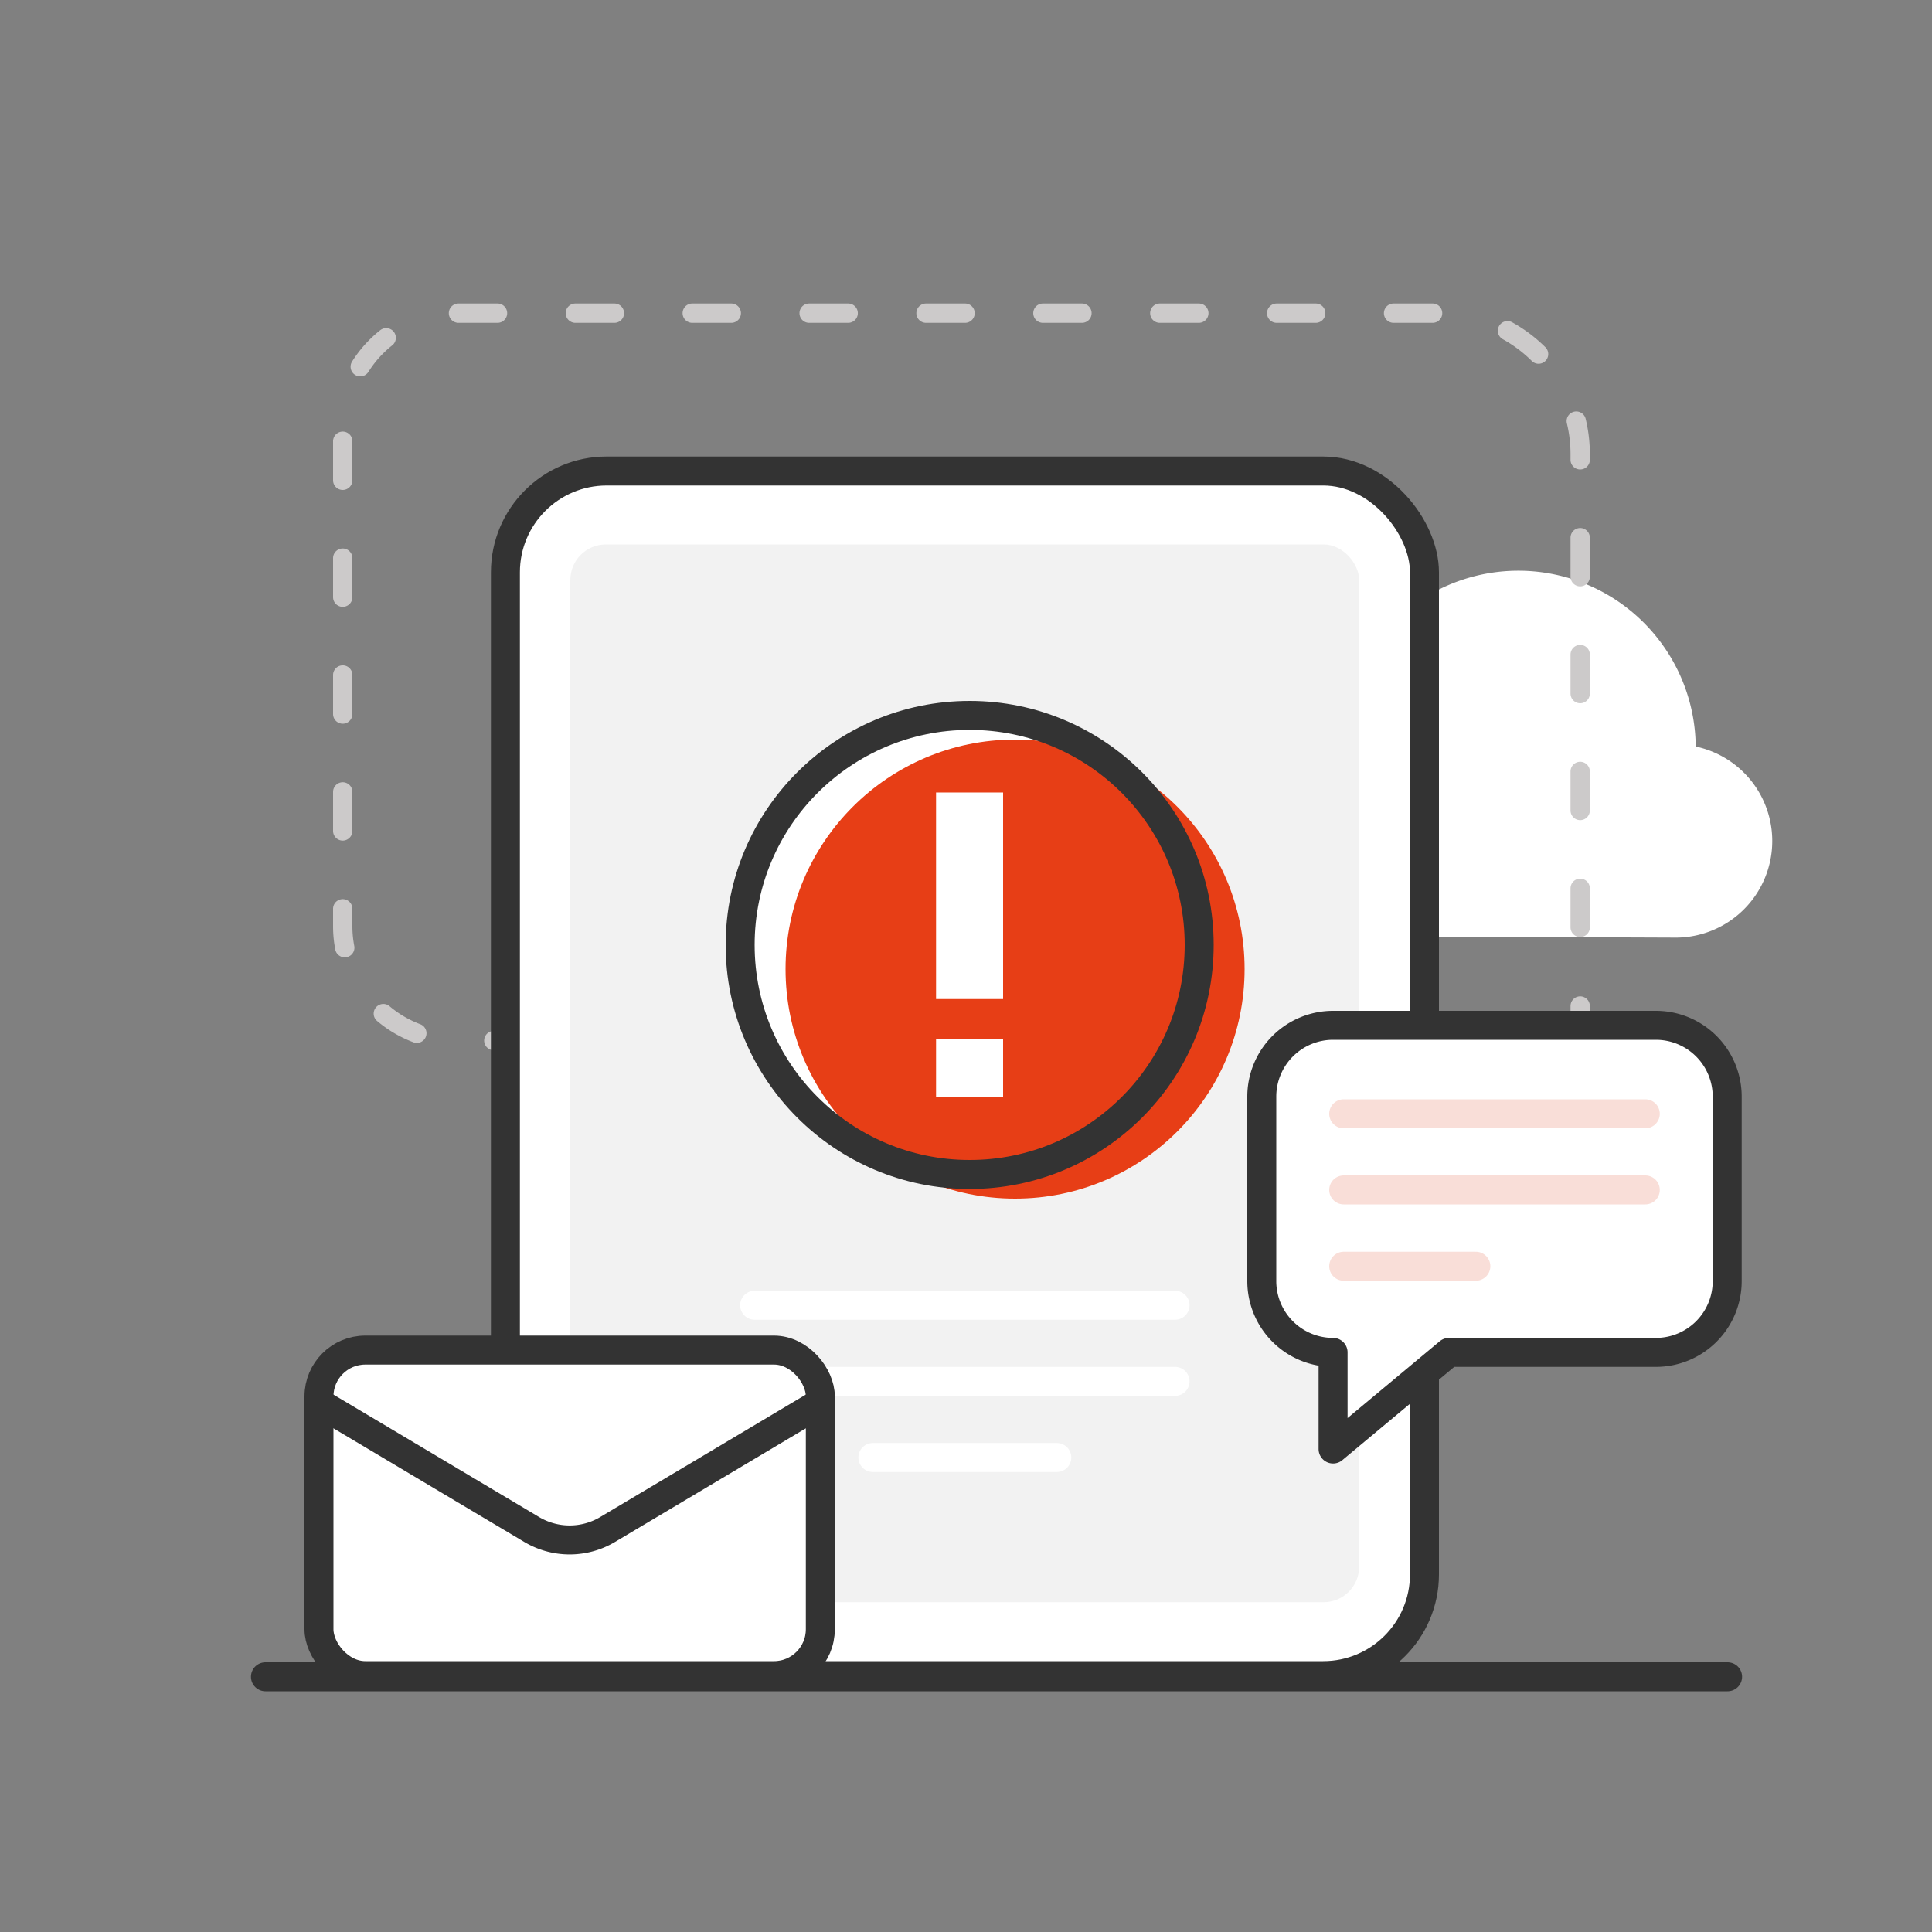
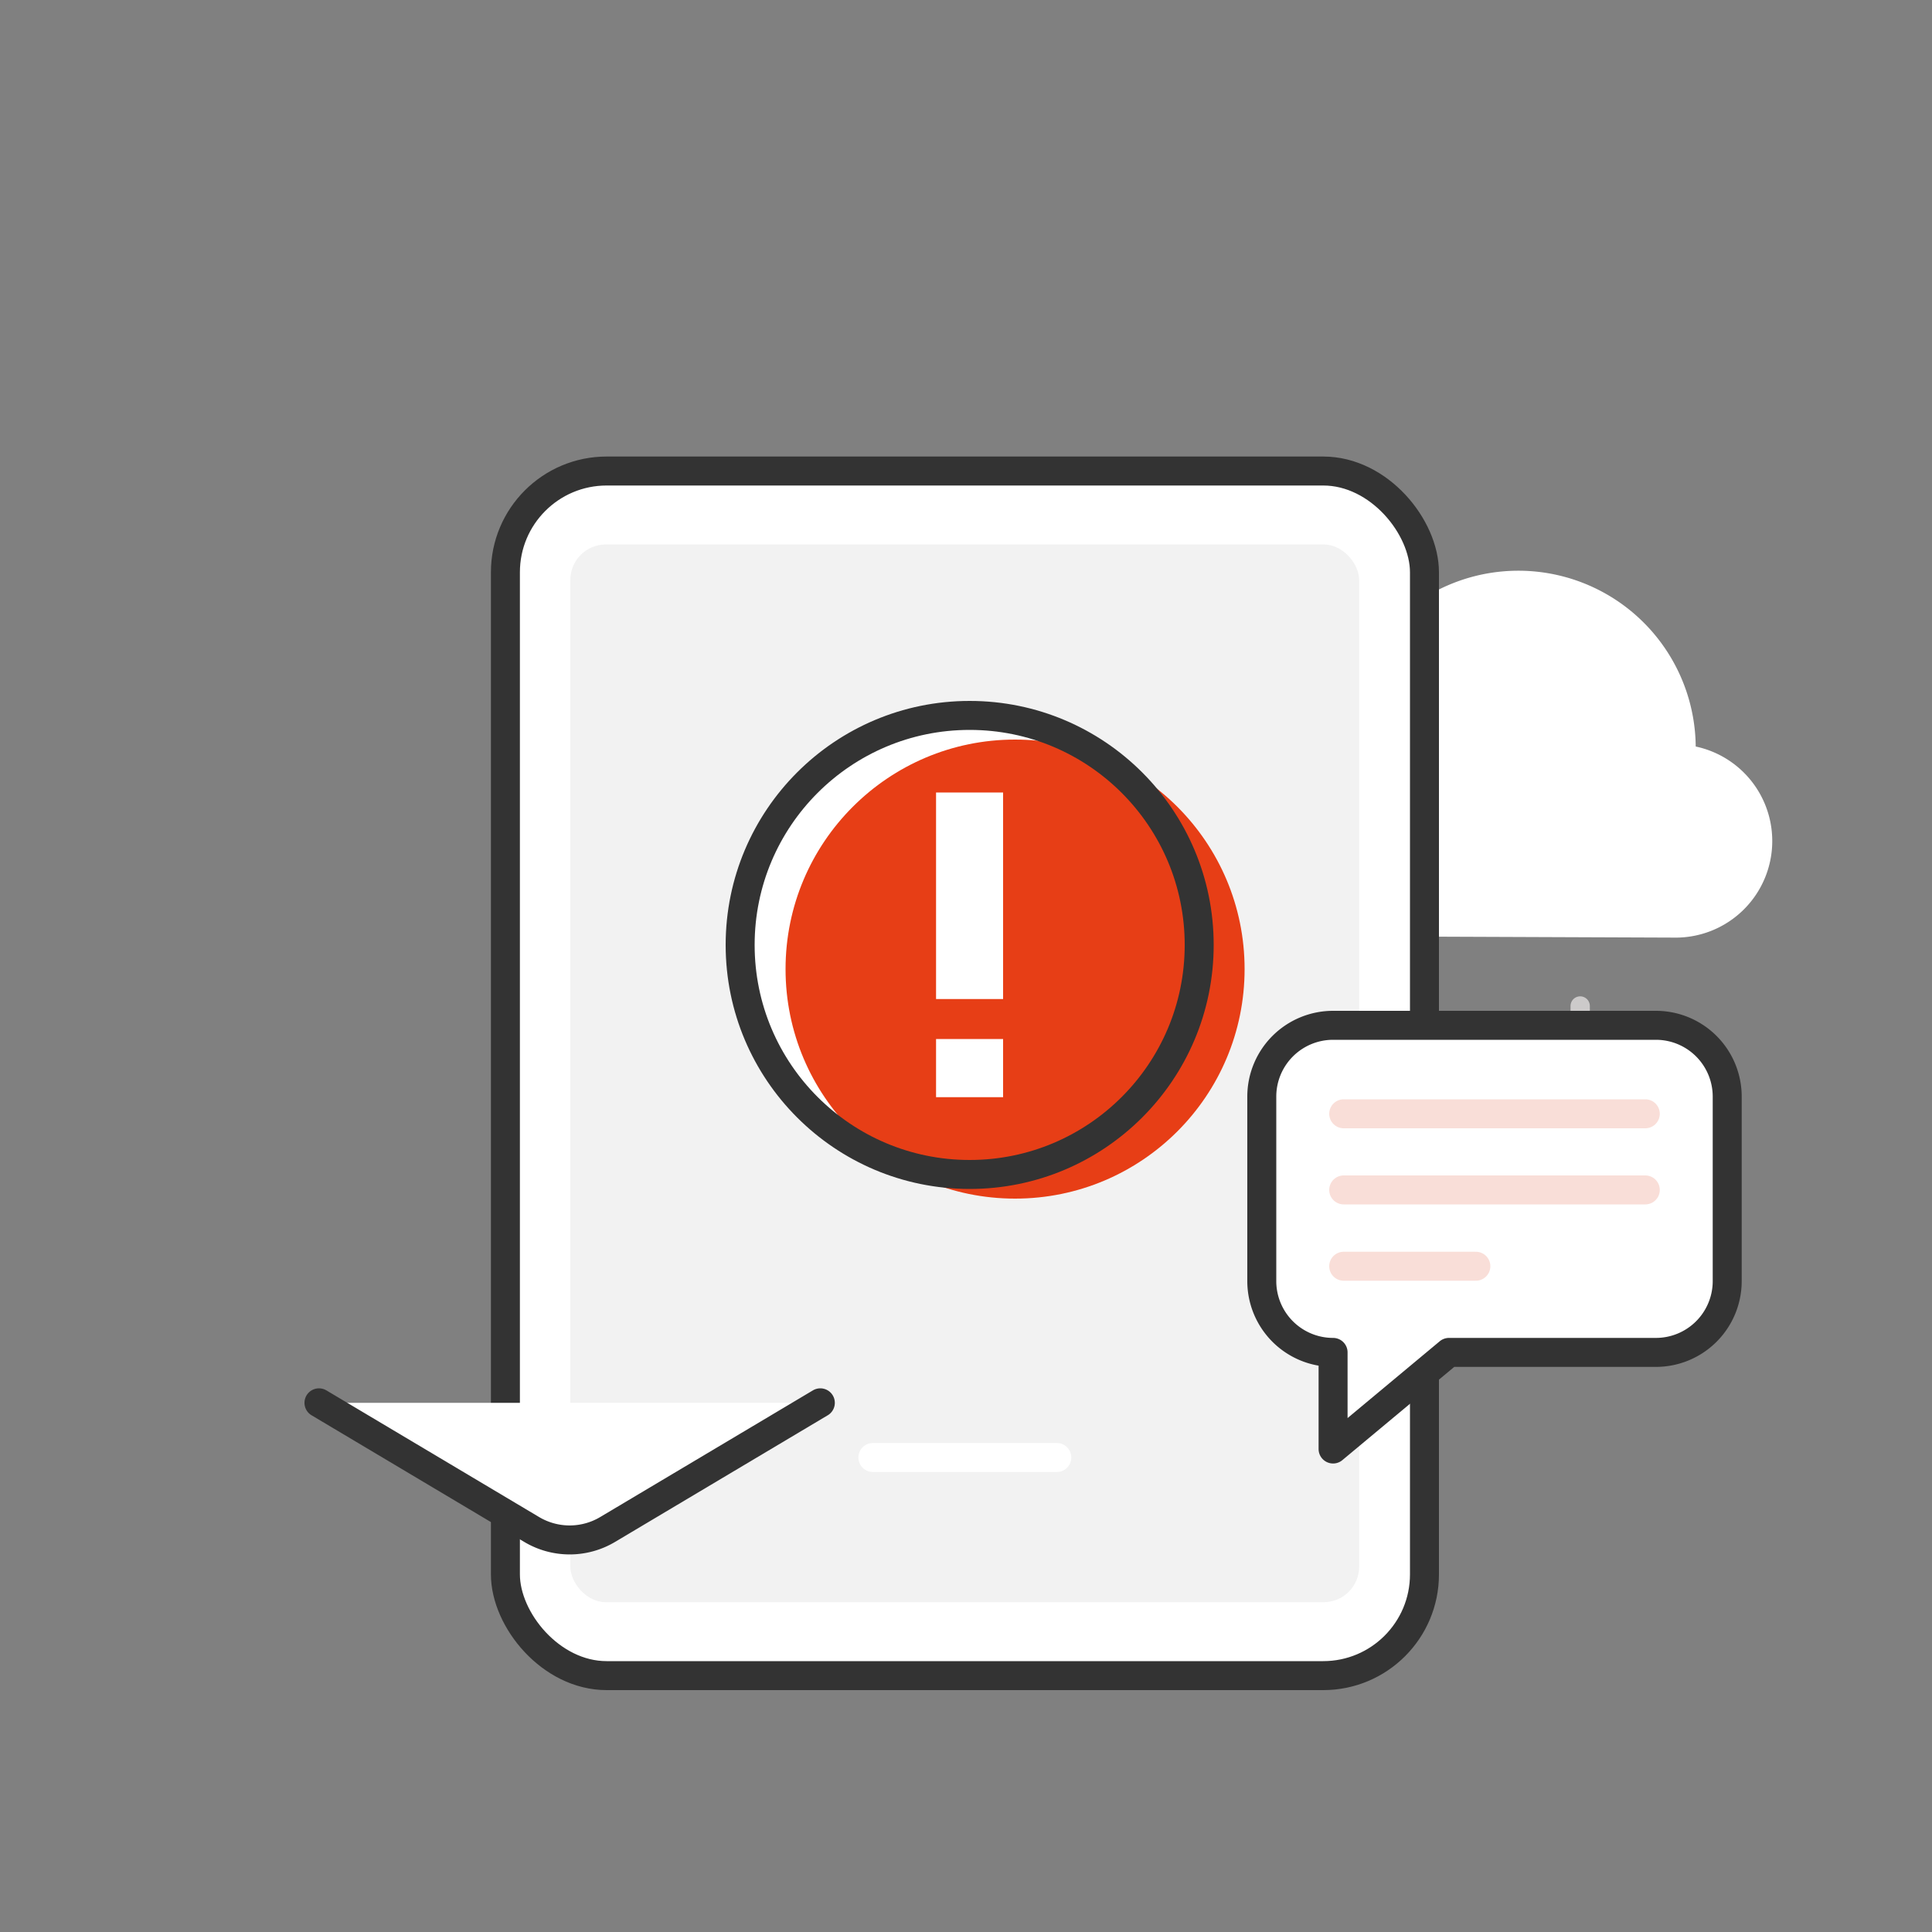
<svg xmlns="http://www.w3.org/2000/svg" viewBox="0 0 100 100">
  <rect x="0" y="0" width="100" height="100" fill="#808080" stroke="none" />
  <defs>
    <style>.cls-1,.cls-2,.cls-8,.cls-9{fill:#fff;}.cls-2,.cls-7{stroke:#333;}.cls-2,.cls-3,.cls-4,.cls-8,.cls-9{stroke-linecap:round;}.cls-2,.cls-7,.cls-8,.cls-9{stroke-linejoin:round;stroke-width:1.5px;}.cls-3,.cls-4,.cls-7{fill:none;}.cls-3,.cls-4{stroke:#cccaca;stroke-miterlimit:10;}.cls-4{stroke-dasharray:2.02 4.03;}.cls-5{fill:#f2f2f2;}.cls-6{fill:#e73e16;}.cls-8{stroke:#f9ded8;}.cls-9{stroke:#fff;}</style>
  </defs>
  <g id="Layer_1" data-name="Layer 1">
    <path class="cls-1" d="M86.63,48.53a5,5,0,0,0,1.14-9.89,9.18,9.18,0,0,0-17.22-4.35,3.91,3.91,0,0,0-5.15,2,3.72,3.72,0,0,0-.28,1,5.63,5.63,0,0,0,1.1,11.16Z" />
-     <line class="cls-2" x1="13.74" y1="86.79" x2="89.42" y2="86.79" />
    <line class="cls-3" x1="32.61" y1="53.86" x2="31.61" y2="53.86" />
-     <path class="cls-4" d="M27.58,53.86H23.66a5.92,5.92,0,0,1-5.92-5.92V22.13a5.92,5.92,0,0,1,5.92-5.92H74.5a7.29,7.29,0,0,1,7.29,7.29V50.05" />
    <line class="cls-3" x1="81.79" y1="52.07" x2="81.79" y2="53.07" />
  </g>
  <g id="Layer_3" data-name="Layer 3">
    <rect class="cls-2" x="26.16" y="24.38" width="47.57" height="62.35" rx="5.24" />
    <rect class="cls-5" x="29.52" y="28.18" width="40.83" height="54.75" rx="1.84" />
    <circle class="cls-1" cx="50.19" cy="48.91" r="11.88" />
    <circle class="cls-6" cx="52.54" cy="50.16" r="11.88" />
    <circle class="cls-7" cx="50.19" cy="48.91" r="11.88" />
    <rect class="cls-1" x="48.45" y="41.02" width="3.47" height="10.69" />
    <rect class="cls-1" x="48.45" y="53.78" width="3.47" height="3.01" />
    <path class="cls-2" d="M75,70H85.71A3.69,3.69,0,0,0,89.4,66.3V56.76a3.69,3.69,0,0,0-3.69-3.69H69a3.69,3.69,0,0,0-3.69,3.69V66.3A3.69,3.69,0,0,0,69,70v5Z" />
    <line class="cls-8" x1="69.55" y1="57.65" x2="85.16" y2="57.65" />
    <line class="cls-8" x1="69.55" y1="61.59" x2="85.16" y2="61.59" />
    <line class="cls-8" x1="69.55" y1="65.54" x2="76.39" y2="65.54" />
-     <line class="cls-9" x1="39.06" y1="67.56" x2="60.82" y2="67.56" />
-     <line class="cls-9" x1="39.06" y1="71.5" x2="60.82" y2="71.5" />
    <line class="cls-9" x1="45.18" y1="75.44" x2="54.7" y2="75.44" />
-     <rect class="cls-2" x="16.51" y="69.88" width="25.95" height="16.85" rx="2.4" />
    <path class="cls-2" d="M16.51,72.61l11,6.55a3.84,3.84,0,0,0,3.95,0l11-6.55" />
  </g>
</svg>